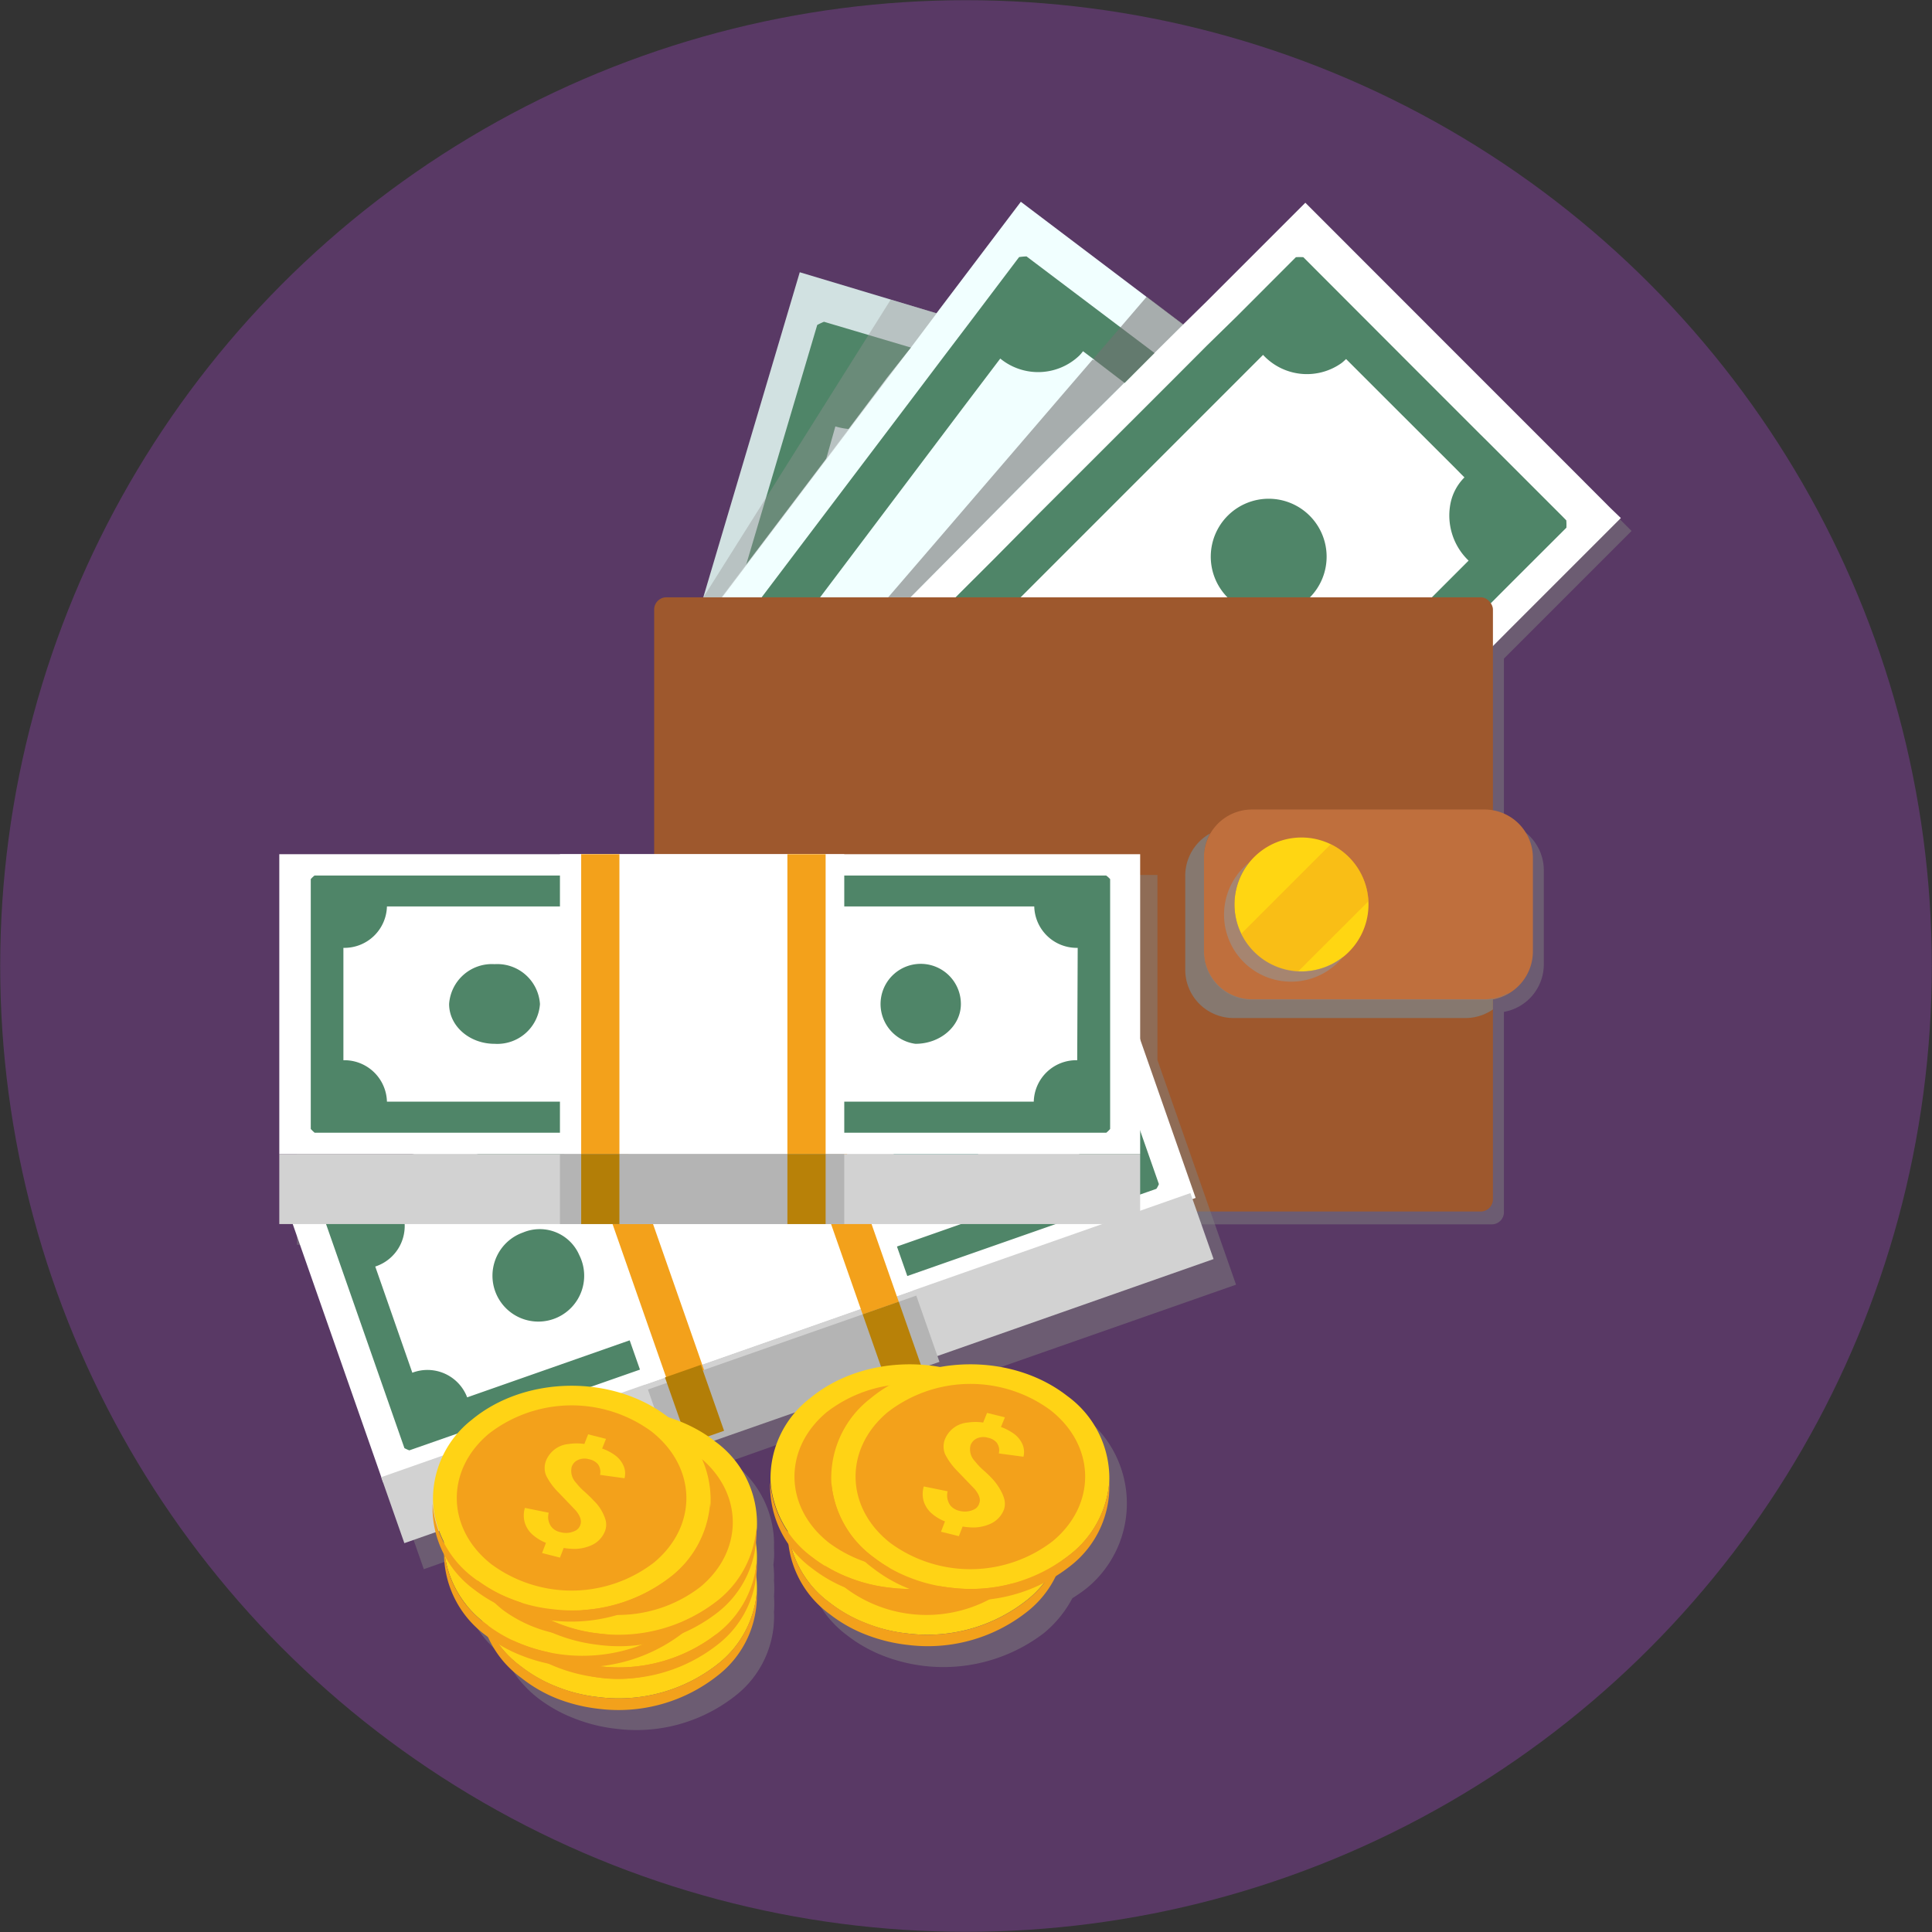
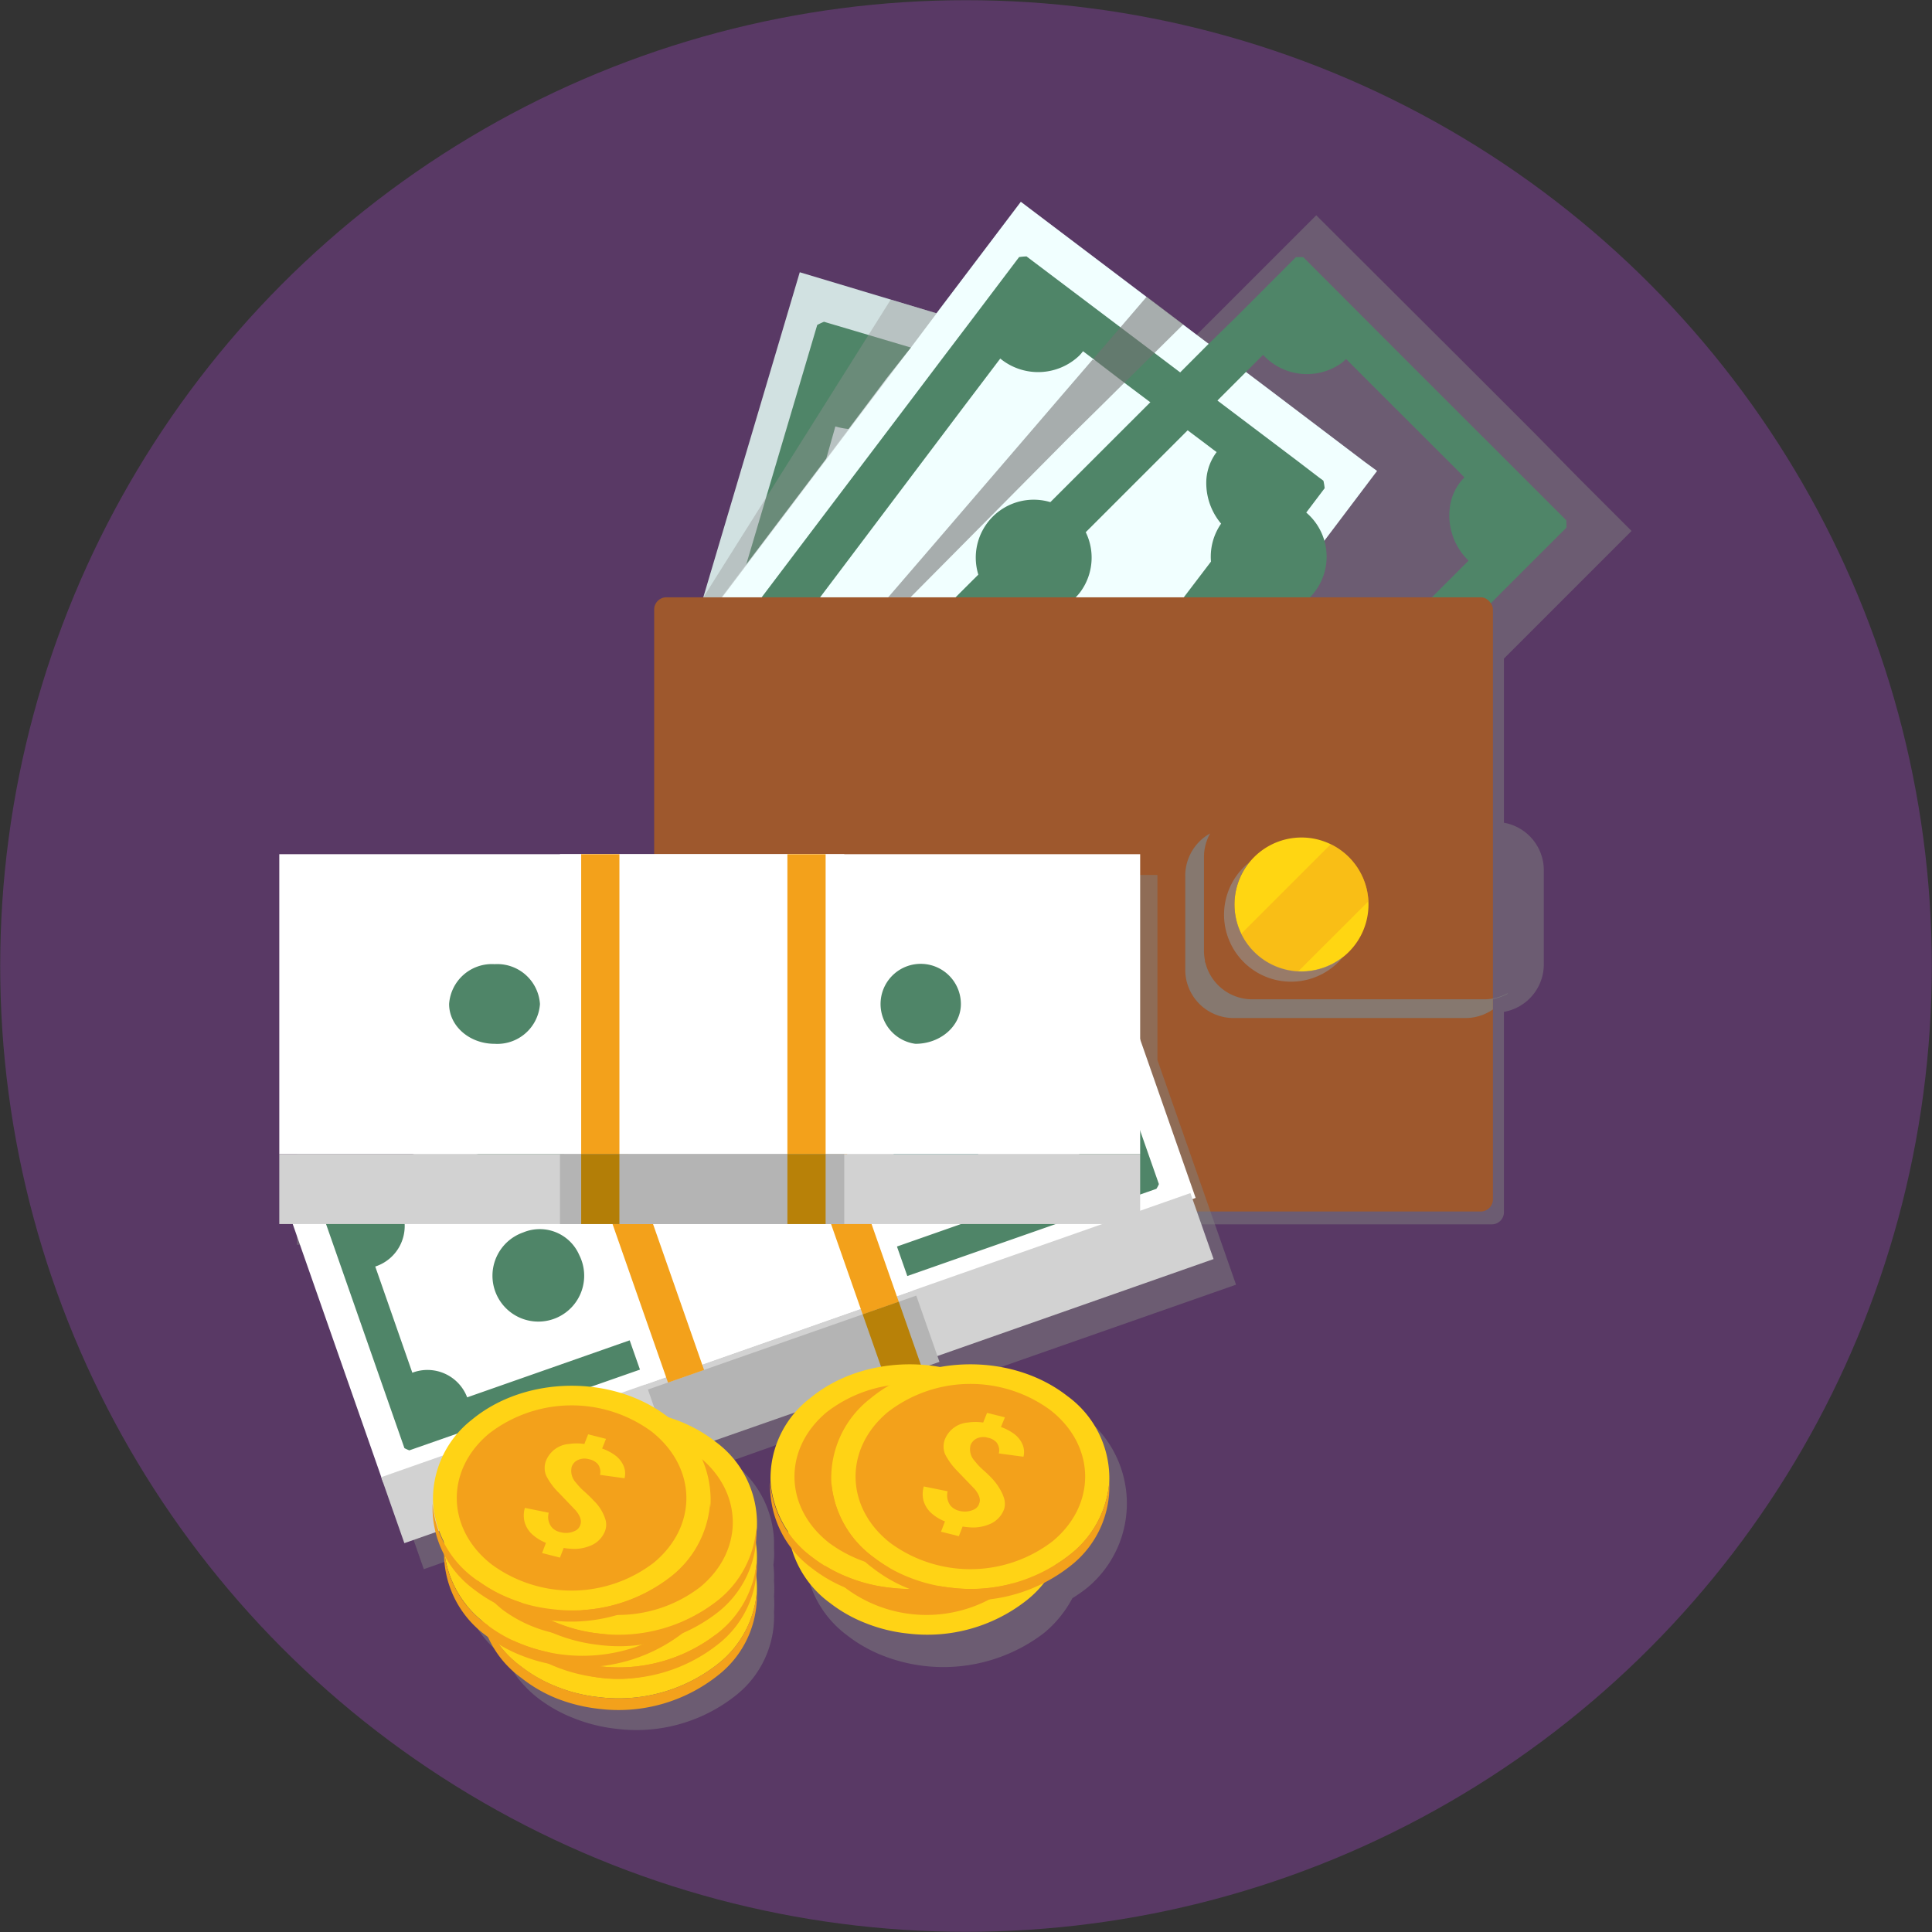
<svg xmlns="http://www.w3.org/2000/svg" viewBox="0 0 200.12 200.12">
  <rect x="0" y="0" width="200.12" height="200.12" fill="#333333" stroke="none" />
  <g style="isolation:isolate">
    <g id="Capa_2" data-name="Capa 2">
      <g id="interactividad">
        <g style="opacity:0.5">
          <circle cx="100.06" cy="100.06" r="100.04" style="fill:#7f3f98" />
        </g>
        <path d="M155.78,85.22v-17l1.64-1.64,2.44-2.44L169,55l-1-1-4.43-4.43L159,44.92l-7.72-7.72L136.34,22.3,126.09,32.55l-2.39,2.38-3.79-2.86h0l-13-9.84L98.17,33.79,84,29.57l-6.52,22L74,63.21H70.15a1.26,1.26,0,0,0-1.26,1.26v61.1a1.26,1.26,0,0,0,1.26,1.25h84.37a1.26,1.26,0,0,0,1.26-1.25V104.81a5,5,0,0,0,4.13-5V90.18A5,5,0,0,0,155.78,85.22Z" style="fill:gray;mix-blend-mode:multiply;opacity:0.5" />
        <path d="M127.16,41.4l-.22.72-.66,2.23-.65,2.19-.82,2.78-3.73,12.55-1,3.29,0,.13-.19.63-.2.66-.05.18-2.67,9-.43,1.44-.33,1.14-.22.74h0l-1.73,5.81-.71,2.39-.1.34-.22.76-.24.78-.43,1.45-.74,2.5-.46,1.55-1.66,5.59-7.49,25H69A.94.94,0,0,1,68,124.23V79.07l0-.79L69,75l2.46-8.28.2-.67,0-.17,1.2-4.05,3.47-11.69,6.51-21.94L97,32.45l3.36,1,11.4,3.39,1.65.49,4.13,1.22,7.66,2.28Z" style="fill:#d1e1e1" />
        <path d="M79.24,121.59a6,6,0,1,1,7.62-4A6.1,6.1,0,0,1,79.24,121.59Z" style="fill:#4f8568" />
        <path d="M95.15,68a6,6,0,1,1,7.62-4A6.1,6.1,0,0,1,95.15,68Z" style="fill:#4f8568" />
        <path d="M122.3,44.3l-8.11-2.41-11.58-3.43L97.71,37l-3.36-1-9-2.67a7.5,7.5,0,0,0-.7.33l-7.41,25-1,3.23-1.7,5.72L70.7,80.68l-2.94,9.9v16.84l.52-1.77,2.7-9.1,8-26.77,2.35-7.91,1.54-5.17,2.66-9,1-3.53a7.24,7.24,0,0,0,1.42.27,6,6,0,0,0,6.35-4l.64.19,4.9,1.45,10.86,3.23h0l.22.06a5.65,5.65,0,0,0,1.5,5.57,6.7,6.7,0,0,0,2.74,1.71l.23.08-2.7,9.09-.57,1.93-.43,1.45-.2.67-.25.84-1.81,6.1L109,74.25l-2.78,9.34-.49,1.67-.44,1.46-2.17,7.33-.76,2.58-2.67,9-5.9,19.9h5l1.2-4,.25-.84L107,97.73l.37-1.24h0l.52-1.75.87-2.92,0-.08.33-1.08v0l.48-1.6.43-1.46.53-1.79,3-10L114,74.4l.49-1.67,1.81-6.09.21-.71.06-.2.42-1.41.73-2.45,5-16.94A5.38,5.38,0,0,0,122.3,44.3Z" style="fill:#4f8568" />
        <path d="M101.89,87.71a12.16,12.16,0,0,0-.27-1.81,1.83,1.83,0,0,0-.06-.25,10.12,10.12,0,0,0-.32-1.11h0a11.8,11.8,0,0,0-1-2.21h0a13.06,13.06,0,0,0-3.88-4.26,11.69,11.69,0,0,0-1-.64,12.91,12.91,0,0,0-4.24-1.49l-.24,0a12.63,12.63,0,0,0-1.62-.13h-.08a12.69,12.69,0,0,0-3.54.45,9.82,9.82,0,0,0-1,.33,12.15,12.15,0,0,0-1.65.75,12.75,12.75,0,0,0-5.2,5.12A12.54,12.54,0,0,0,76.66,85a12.9,12.9,0,0,0,24.71,7.4s0,0,0,0a13.49,13.49,0,0,0,.5-4.63Zm-9.16,6.51a4.58,4.58,0,0,1-2.18,0L91,92.53l.24-1a2.82,2.82,0,0,0,2-.35A1.83,1.83,0,0,0,94,90.07a2,2,0,0,0-.24-1.69,1.41,1.41,0,0,0-.85-.56,2.44,2.44,0,0,0-2.06.55l-2.54,2A10.07,10.07,0,0,1,86,91.81l-.14,0a3.47,3.47,0,0,1-2.16,0,3.29,3.29,0,0,1-2.4-2.59,3.23,3.23,0,0,1-.08-.53,4.41,4.41,0,0,1,0-1.25l-1.45-.43L80.44,85l1.44.42a5.49,5.49,0,0,1,.9-1.45A3.7,3.7,0,0,1,84.29,83a3.46,3.46,0,0,1,1.81-.15l-.44,2.85a2.2,2.2,0,0,0-1.54.27,1.71,1.71,0,0,0-.67,1,1.45,1.45,0,0,0,.15,1.33,1.71,1.71,0,0,0,.94.65,2.86,2.86,0,0,0,2.29-.54,9.61,9.61,0,0,0,1.27-1c.61-.55,1-.9,1.25-1.06a8,8,0,0,1,1-.64,5.72,5.72,0,0,1,1.08-.54c.3-.1.55-.19.8-.25a3.62,3.62,0,0,1,1.2-.07l.26.06a3.43,3.43,0,0,1,1,.45,3.54,3.54,0,0,1,1.19,1.32,3.07,3.07,0,0,1,.3.8h0a4.76,4.76,0,0,1,.12,1.45c0,.23-.06.48-.1.76l1.43.41-.07.24L97,92.18l-1.49-.44a4.78,4.78,0,0,1-1,1.42A4,4,0,0,1,92.73,94.22Z" style="fill:#4f8568" />
        <path d="M142.64,48.78l-7.81,10.34-2.09,2.75L127.36,69l-.9,1.2-5.76,7.61-.9,1.2-6.26,8.27-.25.34-.92,1.21-.72,1-.18.24-1.17,1.54v0l0,0-.49.64-1.86,2.46L106.22,97l-6.52,8.62L88.12,120.91l-.4.54h0l-3.06,3.74H69c-.7,0-1-.26-1-1v-53l.44-1h0l2.58-3.42.51-.67.13-.17,2.56-3.38.5-.67,2.44-3.23,8.24-10.9,2.46-3.26,4-5.33L94.35,36,97,32.45l8.74-11.55,16.8,12.71,8.71,6.57,5.2,3.94,5,3.79Z" style="fill:#f1ffff" />
        <path d="M103.33,62.45a6,6,0,1,1,8.55-1.1A6.09,6.09,0,0,1,103.33,62.45Z" style="fill:#4f8568" />
        <path d="M137.08,49.79l-.46-.34-2.25-1.72-6.53-4.93-.9-.68-1.71-1.29-5.65-4.27-13.25-10a6.29,6.29,0,0,0-.77.07l-5.17,6.84L97.71,37l-2.78,3.68-12.11,16-3.91,5.17-3.06,4.05-.39.52-.88,1.15L69,75l-1.19,1.58v7.95l2.94-3.89,8.23-10.9,6-7.91L99.83,42.13l2.78-3.67,1-1.32a6.18,6.18,0,0,0,8.18-.3,4.31,4.31,0,0,0,.39-.46l1.26.95,3,2.3L124.92,46l.71.54.39.29a5.34,5.34,0,0,0-1.06,2.8,6.53,6.53,0,0,0,2.66,5.67l-5,6.57-2.5,3.31-.08.11-.48.63-.38.5-.25.34-4.52,6-1.08,1.43-.93,1.23-6.2,8.2-1,1.38-.91,1.2-2.38,3.15-1.57,2.08-7.17,9.48-8,10.57-6.92,9.16-.32.42-.32.42-1.83,2.42a6.19,6.19,0,0,0-8,.15v.21A1.25,1.25,0,0,0,69,125.49H80.54l3.25-4.3.12-.15.32-.42L87,117h0l15.37-20.32,1.45-1.93,4.72-6.24.91-1.2,1.12-1.48,5.63-7.45.71-.94.3-.4h0l.6-.81,5.89-7.79.46-.61.45-.59.33-.43.63-.84,3.06-4.05,3.84-5.08h0l4.74-6.27A5.88,5.88,0,0,0,137.08,49.79Z" style="fill:#4f8568" />
        <path d="M92.69,76.29a12.69,12.69,0,0,0-1.57-.36l-.24,0c-.23.32-.45.65-.67,1,0,0,0,0,0,0s0,0,0,0-.13.2-.19.31-.14.21-.2.32-.12.21-.18.32-.12.22-.18.32-.06.11-.08.16l0,0,.17-.06.34-.13c.76-.3,1.27-.48,1.53-.55,0,0,0,0,0,0a7.92,7.92,0,0,1,2.32-.38,7,7,0,0,1,.83,0,4.72,4.72,0,0,1,.74.18A12.68,12.68,0,0,0,92.69,76.29Zm-7.33,1,0,.13a1.65,1.65,0,0,0,.65.93,1.78,1.78,0,0,0,.82.35Zm7.33-1a12.69,12.69,0,0,0-1.57-.36l-.24,0c-.23.32-.45.65-.67,1,0,0,0,0,0,0s0,0,0,0-.13.2-.19.31-.14.21-.2.32-.12.21-.18.32-.12.22-.18.32-.06.11-.08.16l0,0,.17-.06.34-.13c.76-.3,1.27-.48,1.53-.55,0,0,0,0,0,0a7.92,7.92,0,0,1,2.32-.38,7,7,0,0,1,.83,0,4.72,4.72,0,0,1,.74.18A12.68,12.68,0,0,0,92.69,76.29Zm-7.33,1,0,.13a1.65,1.65,0,0,0,.65.93,1.78,1.78,0,0,0,.82.35Zm7.33-1a12.69,12.69,0,0,0-1.57-.36l-.24,0c-.23.32-.45.65-.67,1,0,0,0,0,0,0s0,0,0,0-.13.2-.19.31-.14.21-.2.32-.12.21-.18.32-.12.22-.18.32-.06.11-.08.16l0,0,.17-.06.34-.13c.76-.3,1.27-.48,1.53-.55,0,0,0,0,0,0a7.92,7.92,0,0,1,2.32-.38,7,7,0,0,1,.83,0,4.72,4.72,0,0,1,.74.18A12.68,12.68,0,0,0,92.69,76.29Zm-7.33,1,0,.13a1.65,1.65,0,0,0,.65.93,1.78,1.78,0,0,0,.82.35Zm16-4.26a11.59,11.59,0,0,0-1-1.44,12.58,12.58,0,0,0-2.18-2.13.58.58,0,0,0-.12-.1L98,69.22l0,0a12.5,12.5,0,0,0-1.34-.84,1.32,1.32,0,0,0-.2-.12h0a12.05,12.05,0,0,0-1.6-.72,13.89,13.89,0,0,0-1.52-.45h0a12.33,12.33,0,0,0-2.17-.31,11.85,11.85,0,0,0-1.46,0l-.62,0h0a12.91,12.91,0,0,0-7.76,22,11.14,11.14,0,0,0,1.32,1.14A12.7,12.7,0,0,0,86,91.81a13.06,13.06,0,0,0,4.94.72,12.88,12.88,0,0,0,6.59-2.19c.32-.22.63-.44.93-.69a13.39,13.39,0,0,0,2.15-2.23,13.17,13.17,0,0,0,1-1.52c.17-.3.32-.6.46-.91.07-.14.13-.29.19-.43.13-.32.25-.64.35-1A12.93,12.93,0,0,0,101.41,73ZM96.59,85.74l-1.24-.93a4.66,4.66,0,0,1-.67.54,3.14,3.14,0,0,1-.46.28,1.77,1.77,0,0,1-.31.15,4,4,0,0,1-2,.37,4.37,4.37,0,0,1-1.55-.45c-.17-.09-.34-.18-.5-.28l1.58-2.36.22.11a2.67,2.67,0,0,0,1.82.28,1.8,1.8,0,0,0,1.07-.75,2,2,0,0,0,.39-1.58h0s0-.06,0-.09a1.51,1.51,0,0,0-.6-.82,2.17,2.17,0,0,0-1.63-.3l-.5.09c-.64.22-1.61.53-2.89.94l-.19.07a9.16,9.16,0,0,1-2.78.52,3.46,3.46,0,0,1-2-.71,3.29,3.29,0,0,1-1.33-3.27c0-.09,0-.18,0-.26a4.74,4.74,0,0,1,.55-1.41L82.28,75l.45-.61.85-1.11,1.2.9a5.42,5.42,0,0,1,1.35-1,3.58,3.58,0,0,1,1.78-.44,3.3,3.3,0,0,1,1.24.24,3,3,0,0,1,.51.25l-.42.74-1,1.77a2.22,2.22,0,0,0-1.54-.29,1.77,1.77,0,0,0-1,.74l-.07.11a1.45,1.45,0,0,0-.28,1.05h0l0,.13a1.65,1.65,0,0,0,.65.93,1.78,1.78,0,0,0,.82.35,2.12,2.12,0,0,0,.63,0h.19a6.4,6.4,0,0,0,.7-.09,8.65,8.65,0,0,0,1-.29l0,0,.17-.06.34-.13c.76-.3,1.27-.48,1.53-.55,0,0,0,0,0,0a7.92,7.92,0,0,1,2.32-.38,7,7,0,0,1,.83,0,4.72,4.72,0,0,1,.74.18,2.26,2.26,0,0,1,.64.32,2.92,2.92,0,0,1,.38.32,3.36,3.36,0,0,1,1.07,2.12,2.74,2.74,0,0,1,0,.64,4.17,4.17,0,0,1-.37,1.49.69.69,0,0,1,0,.13c-.1.21-.22.44-.36.68l1.2.89ZM85.36,77.27l0,.13a1.65,1.65,0,0,0,.65.93,1.78,1.78,0,0,0,.82.35Zm7.33-1a12.69,12.69,0,0,0-1.57-.36l-.24,0c-.23.32-.45.65-.67,1,0,0,0,0,0,0s0,0,0,0-.13.2-.19.31-.14.21-.2.32-.12.21-.18.32-.12.22-.18.32-.06.11-.08.16l0,0,.17-.06.34-.13c.76-.3,1.27-.48,1.53-.55,0,0,0,0,0,0a7.92,7.92,0,0,1,2.32-.38,7,7,0,0,1,.83,0,4.72,4.72,0,0,1,.74.18A12.68,12.68,0,0,0,92.69,76.29Zm-7.33,1,0,.13a1.65,1.65,0,0,0,.65.93,1.78,1.78,0,0,0,.82.35Zm7.33-1a12.69,12.69,0,0,0-1.57-.36l-.24,0c-.23.32-.45.65-.67,1,0,0,0,0,0,0s0,0,0,0-.13.2-.19.31-.14.21-.2.32-.12.21-.18.32-.12.22-.18.32-.06.11-.08.16l0,0,.17-.06.34-.13c.76-.3,1.27-.48,1.53-.55,0,0,0,0,0,0a7.92,7.92,0,0,1,2.32-.38,7,7,0,0,1,.83,0,4.72,4.72,0,0,1,.74.18A12.68,12.68,0,0,0,92.69,76.29Zm-7.33,1,0,.13a1.65,1.65,0,0,0,.65.93,1.78,1.78,0,0,0,.82.35Zm7.33-1a12.69,12.69,0,0,0-1.57-.36l-.24,0c-.23.32-.45.65-.67,1,0,0,0,0,0,0s0,0,0,0-.13.2-.19.31-.14.21-.2.32-.12.21-.18.32-.12.22-.18.32-.06.11-.08.16l0,0,.17-.06.34-.13c.76-.3,1.27-.48,1.53-.55,0,0,0,0,0,0a7.92,7.92,0,0,1,2.32-.38,7,7,0,0,1,.83,0,4.72,4.72,0,0,1,.74.18A12.68,12.68,0,0,0,92.69,76.29Zm-7.33,1,0,.13a1.65,1.65,0,0,0,.65.93,1.78,1.78,0,0,0,.82.35Zm7.33-1a12.69,12.69,0,0,0-1.57-.36l-.24,0c-.23.32-.45.65-.67,1,0,0,0,0,0,0s0,0,0,0-.13.2-.19.31-.14.21-.2.32-.12.21-.18.32-.12.22-.18.32-.06.11-.08.16l0,0,.17-.06.34-.13c.76-.3,1.27-.48,1.53-.55,0,0,0,0,0,0a7.92,7.92,0,0,1,2.32-.38,7,7,0,0,1,.83,0,4.72,4.72,0,0,1,.74.18A12.68,12.68,0,0,0,92.69,76.29Z" style="fill:#4f8568" />
-         <path d="M167.89,53.66l-9.17,9.17-2.44,2.44L150,71.59l-1.06,1.06-6.76,6.75-1.05,1.06-7.34,7.33-.29.3-1.08,1.08-.85.84-.21.22L130,91.6h0l0,0-.57.57-2.18,2.17-2,2L117.54,104,104,117.6l-.47.48h0l-3.59,3.58L84.4,119.51a1.25,1.25,0,0,1-1.07-1.42l7.3-52.55.88-.87,0,0,3-3,.59-.59.15-.15,3-3,.59-.59,2.86-2.87,9.66-9.66,2.89-2.89L119,37.15l2.79-2.79L125,31.21,135.21,21l14.89,14.9,7.71,7.71,4.62,4.62,4.43,4.44Z" style="fill:#fff" />
        <path d="M127.07,61.8a6,6,0,1,1,8.61.08A6.1,6.1,0,0,1,127.07,61.8Z" style="fill:#4f8568" />
        <path d="M162.24,53.9l-.4-.41-2-2-5.79-5.79-.8-.79-1.51-1.51-5-5L135,26.64a6.74,6.74,0,0,0-.77,0l-6.06,6.07L125,35.81l-3.25,3.26-14.21,14.2L103,57.86l-3.59,3.58-.46.46-1,1-6.6,6.6-1.41,1.4L88.79,78.8l3.45-3.45,9.65-9.65,7-7L126.4,41.19l3.26-3.26,1.17-1.17a6.18,6.18,0,0,0,8.15.83c.15-.12.3-.26.45-.4l1.11,1.11,2.7,2.7,7.48,7.47.63.64.34.34a5.27,5.27,0,0,0-1.43,2.62,6.47,6.47,0,0,0,1.86,6l-5.83,5.83-2.93,2.93-.1.1-.56.55-.45.46-.3.29-5.29,5.3-1.27,1.26-1.08,1.09L127,83.13l-1.22,1.22-1.06,1.07L122,88.21l-1.85,1.84-8.4,8.41-9.37,9.36-8.12,8.12-.37.37-.38.38-2.14,2.14a6.19,6.19,0,0,0-8-1l0,.21a1.25,1.25,0,0,0,1.07,1.42l11.42,1.59,3.81-3.81.13-.14.38-.37,3.24-3.24h0l18-18,1.71-1.71,5.53-5.53,1.06-1.07L131,85.89l6.61-6.6.84-.84.34-.34h0l.71-.71,6.91-6.91.54-.54.52-.52.38-.39.75-.74,3.59-3.58,4.5-4.51h0l5.56-5.55A6.12,6.12,0,0,0,162.24,53.9Z" style="fill:#4f8568" />
        <path d="M114.62,74a13.75,13.75,0,0,0-1.51-.57l-.23-.07c-.27.29-.53.59-.79.89h0v0l-.23.28-.24.3-.23.29c-.08.09-.14.19-.22.29a1.3,1.3,0,0,0-.1.15l.06,0,.17,0,.35-.09c.8-.18,1.33-.3,1.6-.33h0a8.34,8.34,0,0,1,2.36-.07c.31.06.57.09.81.16a3.89,3.89,0,0,1,.71.29A12.21,12.21,0,0,0,114.62,74Zm-7.39,0a.66.66,0,0,0,0,.14,1.66,1.66,0,0,0,.52,1,1.83,1.83,0,0,0,.76.46Zm7.39,0a13.75,13.75,0,0,0-1.51-.57l-.23-.07c-.27.29-.53.59-.79.89h0v0l-.23.28-.24.3-.23.29c-.08.09-.14.19-.22.29a1.3,1.3,0,0,0-.1.15l.06,0,.17,0,.35-.09c.8-.18,1.33-.3,1.6-.33h0a8.34,8.34,0,0,1,2.36-.07c.31.06.57.09.81.16a3.89,3.89,0,0,1,.71.29A12.21,12.21,0,0,0,114.62,74Zm-7.39,0a.66.66,0,0,0,0,.14,1.66,1.66,0,0,0,.52,1,1.83,1.83,0,0,0,.76.46Zm7.39,0a13.75,13.75,0,0,0-1.51-.57l-.23-.07c-.27.29-.53.59-.79.89h0v0l-.23.28-.24.3-.23.29c-.08.09-.14.19-.22.29a1.3,1.3,0,0,0-.1.15l.06,0,.17,0,.35-.09c.8-.18,1.33-.3,1.6-.33h0a8.34,8.34,0,0,1,2.36-.07c.31.06.57.09.81.16a3.89,3.89,0,0,1,.71.29A12.21,12.21,0,0,0,114.62,74Zm-7.39,0a.66.66,0,0,0,0,.14,1.66,1.66,0,0,0,.52,1,1.83,1.83,0,0,0,.76.46Zm16.48-2a12.14,12.14,0,0,0-.79-1.57A12.84,12.84,0,0,0,121.06,68a1.14,1.14,0,0,0-.11-.11.93.93,0,0,0-.14-.14l0,0a13.16,13.16,0,0,0-1.21-1l-.18-.14h0a13.77,13.77,0,0,0-1.49-.94,12.57,12.57,0,0,0-1.45-.65h0a12.1,12.1,0,0,0-2.11-.61,11.34,11.34,0,0,0-1.44-.2l-.62,0h0a12.89,12.89,0,0,0-9.56,22,12.4,12.4,0,0,0,3.17,2.33,12.93,12.93,0,0,0,11.63.14c.34-.17.68-.35,1-.55A12.73,12.73,0,0,0,121,86.15a11.89,11.89,0,0,0,1.2-1.37c.21-.27.4-.55.58-.83l.24-.4c.18-.3.34-.6.49-.91A12.93,12.93,0,0,0,123.71,72Zm-6.53,11.94-1.1-1.1a5.09,5.09,0,0,1-1.23.67l-.32.11a4.09,4.09,0,0,1-2.08.08A4.21,4.21,0,0,1,111,83a5,5,0,0,1-.46-.34l1.89-2.12.21.14a2.7,2.7,0,0,0,1.76.53,1.84,1.84,0,0,0,1.16-.59,2,2,0,0,0,.61-1.52h0a.28.28,0,0,0,0-.09,1.49,1.49,0,0,0-.48-.89,2.08,2.08,0,0,0-1.58-.52,2.9,2.9,0,0,0-.5,0l-3,.53-.21,0a9.27,9.27,0,0,1-2.82.15,3.52,3.52,0,0,1-1.93-1,3.3,3.3,0,0,1-.87-3.43,2.41,2.41,0,0,1,.08-.25,4.85,4.85,0,0,1,.74-1.32l-1.07-1.08.53-.53,1-1,1.07,1a5.28,5.28,0,0,1,1.48-.84,3.49,3.49,0,0,1,1.82-.2,3.42,3.42,0,0,1,1.2.41,2.79,2.79,0,0,1,.47.32l-.52.67-1.23,1.62a2.21,2.21,0,0,0-1.48-.5,1.72,1.72,0,0,0-1.09.6l-.09.1a1.42,1.42,0,0,0-.42,1h0a.66.66,0,0,0,0,.14,1.66,1.66,0,0,0,.52,1,1.83,1.83,0,0,0,.76.46,2.27,2.27,0,0,0,.61.14l.2,0a5.22,5.22,0,0,0,.69,0,8.39,8.39,0,0,0,1-.15l.06,0,.17,0,.35-.09c.8-.18,1.33-.3,1.6-.33h0a8.34,8.34,0,0,1,2.36-.07c.31.06.57.09.81.16a3.89,3.89,0,0,1,.71.29,2,2,0,0,1,.59.4,2.91,2.91,0,0,1,.33.37,3.6,3.6,0,0,1,.71,2.88,4.64,4.64,0,0,1-.57,1.43l-.07.12c-.13.19-.29.4-.46.62l1.07,1.05Zm-10-9.94a.66.66,0,0,0,0,.14,1.66,1.66,0,0,0,.52,1,1.83,1.83,0,0,0,.76.46Zm7.39,0a13.75,13.75,0,0,0-1.51-.57l-.23-.07c-.27.29-.53.59-.79.89h0v0l-.23.28-.24.3-.23.29c-.08.09-.14.19-.22.29a1.3,1.3,0,0,0-.1.15l.06,0,.17,0,.35-.09c.8-.18,1.33-.3,1.6-.33h0a8.34,8.34,0,0,1,2.36-.07c.31.06.57.09.81.16a3.89,3.89,0,0,1,.71.29A12.21,12.21,0,0,0,114.62,74Zm-7.39,0a.66.66,0,0,0,0,.14,1.66,1.66,0,0,0,.52,1,1.83,1.83,0,0,0,.76.46Zm7.39,0a13.75,13.75,0,0,0-1.51-.57l-.23-.07c-.27.29-.53.59-.79.89h0v0l-.23.28-.24.3-.23.29c-.08.09-.14.19-.22.29a1.3,1.3,0,0,0-.1.15l.06,0,.17,0,.35-.09c.8-.18,1.33-.3,1.6-.33h0a8.34,8.34,0,0,1,2.36-.07c.31.06.57.09.81.16a3.89,3.89,0,0,1,.71.29A12.21,12.21,0,0,0,114.62,74Zm-7.39,0a.66.66,0,0,0,0,.14,1.66,1.66,0,0,0,.52,1,1.83,1.83,0,0,0,.76.46Zm7.39,0a13.75,13.75,0,0,0-1.51-.57l-.23-.07c-.27.29-.53.59-.79.89h0v0l-.23.28-.24.3-.23.29c-.08.09-.14.19-.22.29a1.3,1.3,0,0,0-.1.15l.06,0,.17,0,.35-.09c.8-.18,1.33-.3,1.6-.33h0a8.34,8.34,0,0,1,2.36-.07c.31.06.57.09.81.16a3.89,3.89,0,0,1,.71.29A12.21,12.21,0,0,0,114.62,74Zm-7.39,0a.66.66,0,0,0,0,.14,1.66,1.66,0,0,0,.52,1,1.83,1.83,0,0,0,.76.46Zm7.39,0a13.75,13.75,0,0,0-1.51-.57l-.23-.07c-.27.29-.53.59-.79.89h0v0l-.23.28-.24.3-.23.29c-.08.09-.14.19-.22.29a1.3,1.3,0,0,0-.1.15l.06,0,.17,0,.35-.09c.8-.18,1.33-.3,1.6-.33h0a8.34,8.34,0,0,1,2.36-.07c.31.06.57.09.81.16a3.89,3.89,0,0,1,.71.29A12.21,12.21,0,0,0,114.62,74Z" style="fill:#4f8568" />
        <polygon points="97.03 32.45 94.35 36 91.97 39.15 87.94 44.48 85.48 47.74 77.24 58.64 74.8 61.87 72.86 61.87 79.34 51.58 89.96 34.7 92.26 31.04 97.03 32.45" style="fill:#959595;mix-blend-mode:multiply;opacity:0.4" />
        <polygon points="122.57 33.6 119.58 36.56 117.57 38.55 116.48 39.63 114.19 41.9 110.69 45.35 94.31 61.87 92 61.87 96.9 56.18 107.11 44.3 110.2 40.7 113.17 37.25 113.44 37.33 113.24 37.18 116.06 33.9 118.78 30.73 122.57 33.6" style="fill:#737373;mix-blend-mode:multiply;opacity:0.58" />
        <rect x="67.76" y="61.87" width="86.88" height="63.62" rx="1.26" style="fill:#9e582d" />
-         <path d="M158.78,88.85v9.67a5.06,5.06,0,0,1-4.14,5,5.4,5.4,0,0,1-.91.08h-24a5,5,0,0,1-4.9-3.83c0-.07,0-.14-.05-.2a.13.13,0,0,0,0-.06,5,5,0,0,1-.09-1V88.85a5,5,0,0,1,5.05-5h24a4.53,4.53,0,0,1,.91.08A5,5,0,0,1,158.78,88.85Z" style="fill:#bf6f3d" />
        <path d="M156.18,102.87l-.06.09a5,5,0,0,1-1.48.52v1.08a5,5,0,0,1-2.87.89h-24a5,5,0,0,1-5-5V90.74a5,5,0,0,1,2.58-4.41,5,5,0,0,0-.64,2.46v9.68a4.78,4.78,0,0,0,.1,1,.13.13,0,0,1,0,.06c0,.06,0,.13.05.2a5,5,0,0,0,4.88,3.78h24a4.7,4.7,0,0,0,.92-.09A4.8,4.8,0,0,0,156.18,102.87Z" style="fill:gray;mix-blend-mode:multiply;opacity:0.8" />
        <path d="M141.75,93.68a6.94,6.94,0,1,1-6.94-6.93A6.94,6.94,0,0,1,141.75,93.68Z" style="fill:#ffd612" />
        <path d="M139.14,99.09a6.94,6.94,0,1,1-9.74-9.77,6.94,6.94,0,0,0,9.74,9.77Z" style="fill:#959595;mix-blend-mode:multiply;opacity:0.58" />
        <path d="M141.75,93.35l-7.28,7.27a6.92,6.92,0,0,1-5.89-3.91l9.26-9.26A6.93,6.93,0,0,1,141.75,93.35Z" style="fill:#f2a11c;opacity:0.46" />
        <path d="M112.37,146.75a16.77,16.77,0,0,0-13.21-3c-.38-.07-.75-.13-1.13-.17l30-10.51-2.4-6.86-5.74-16.41V90.63H30.76v38.31h1.38l9.36,26.74,2.4,6.86,3.18-1.12a10.7,10.7,0,0,0,.73,1.67,10.57,10.57,0,0,0,4.35,8.46l.17.12a11.62,11.62,0,0,0,3.46,4.27A14.92,14.92,0,0,0,59.5,178a16.75,16.75,0,0,0,4.33,1.07,16.56,16.56,0,0,0,12.34-3.42,10.41,10.41,0,0,0,4-8.68,10.83,10.83,0,0,0,0-1.61,10.7,10.7,0,0,0,0-1.6,10.49,10.49,0,0,0-.06-1.68,8.77,8.77,0,0,0,.06-1.7,10.49,10.49,0,0,0-4.35-8.93l-.13-.1,8.47-3a10,10,0,0,0-2.6,7.26A9.84,9.84,0,0,0,83.44,162a10.81,10.81,0,0,0,4.32,7.4,14.75,14.75,0,0,0,3.71,2.1,17.16,17.16,0,0,0,16.67-2.35,11.91,11.91,0,0,0,2.94-3.61,14.48,14.48,0,0,0,1.6-1.13,11.34,11.34,0,0,0-.31-17.61Z" style="fill:gray;mix-blend-mode:multiply;opacity:0.5" />
        <rect x="32.05" y="108.63" width="89.17" height="31.05" transform="translate(-36.71 32.29) rotate(-19.29)" style="fill:#fff" />
        <path d="M111,98l-77.4,27.1a2.73,2.73,0,0,0-.25.48L41.89,150a3.82,3.82,0,0,0,.51.23l77.38-27.09a2.57,2.57,0,0,0,.26-.49l-8.56-24.43A3.68,3.68,0,0,0,111,98Zm3.51,19a4.4,4.4,0,0,0-2.83,5.53L48.39,144.74a4.4,4.4,0,0,0-5.68-2.55l-3.84-11a4.41,4.41,0,0,0,2.84-5.54L105,103.51a4.39,4.39,0,0,0,5.66,2.56Z" style="fill:#4f8568" />
        <rect x="38.38" y="138.6" width="89.17" height="7.27" transform="matrix(0.94, -0.33, 0.33, 0.94, -42.33, 35.39)" style="fill:#d2d2d2" />
        <rect x="61.16" y="108.9" width="29.45" height="31.04" transform="matrix(0.94, -0.33, 0.33, 0.94, -36.84, 32.05)" style="fill:#fff" />
        <rect x="67.49" y="138.86" width="29.45" height="7.27" transform="translate(-42.46 35.16) rotate(-19.29)" style="fill:#b4b4b4" />
        <rect x="63.95" y="112.38" width="3.96" height="31.05" transform="translate(-38.53 28.94) rotate(-19.28)" style="fill:#f3a11b" />
        <rect x="84.11" y="105.32" width="3.96" height="31.05" transform="translate(-35.08 35.22) rotate(-19.29)" style="fill:#f3a11b" />
-         <rect x="70.28" y="142.35" width="3.96" height="7.27" transform="matrix(0.94, -0.33, 0.33, 0.94, -44.16, 32.06)" style="fill:#b37e07" />
        <rect x="90.44" y="135.29" width="3.96" height="7.27" transform="translate(-40.75 38.39) rotate(-19.32)" style="fill:#b88108" />
        <path d="M60,130a4.75,4.75,0,1,1-5.81-2.34A4.46,4.46,0,0,1,60,130Z" style="fill:#4f8568" />
        <path d="M101.18,115.56a4.75,4.75,0,1,1-5.8-2.34A4.44,4.44,0,0,1,101.18,115.56Z" style="fill:#299686" />
        <rect x="28.93" y="88.48" width="89.17" height="31.05" style="fill:#fff" />
-         <path d="M114.58,90.69h-82a2.72,2.72,0,0,0-.39.37v25.88a4.89,4.89,0,0,0,.4.39h82a3,3,0,0,0,.4-.39V91.06A2.72,2.72,0,0,0,114.58,90.69Zm-3,19.13a4.4,4.4,0,0,0-4.5,4.29h-67a4.41,4.41,0,0,0-4.51-4.29V98.18a4.41,4.41,0,0,0,4.51-4.29h67.05a4.4,4.4,0,0,0,4.5,4.29Z" style="fill:#4f8568" />
        <rect x="28.93" y="119.53" width="89.17" height="7.26" style="fill:#d2d2d2" />
        <rect x="58" y="88.48" width="29.45" height="31.05" style="fill:#fff" />
        <rect x="58" y="119.53" width="29.45" height="7.26" style="fill:#b4b4b4" />
        <rect x="60.2" y="88.48" width="3.96" height="31.05" style="fill:#f3a11b" />
        <rect x="81.56" y="88.48" width="3.96" height="31.05" style="fill:#f3a11b" />
        <rect x="60.2" y="119.53" width="3.96" height="7.26" style="fill:#b37e07" />
        <rect x="81.56" y="119.53" width="3.96" height="7.26" style="fill:#b88108" />
        <path d="M55.93,104a4.43,4.43,0,0,1-4.7,4.12c-2.6,0-4.71-1.84-4.71-4.12a4.44,4.44,0,0,1,4.71-4.13A4.43,4.43,0,0,1,55.93,104Z" style="fill:#4f8568" />
        <path d="M99.53,104c0,2.28-2.11,4.12-4.71,4.12A4.16,4.16,0,1,1,99.53,104Z" style="fill:#4f8568" />
        <path d="M78.4,164.86a10.64,10.64,0,0,1-4.05,7.51A16.61,16.61,0,0,1,62,175.79a16.26,16.26,0,0,1-4.33-1.07,14.75,14.75,0,0,1-3.71-2.1,10.69,10.69,0,0,1-4.36-7.75,10.44,10.44,0,0,1,4-8.69c5.55-4.61,14.67-4.72,20.39-.25A10.55,10.55,0,0,1,78.4,164.86Z" style="fill:#ffd315" />
        <path d="M74.35,173.55A16.56,16.56,0,0,1,62,177a17.06,17.06,0,0,1-4.33-1.07A14.75,14.75,0,0,1,54,173.8a10.51,10.51,0,0,1-4.36-8.93A10.69,10.69,0,0,0,54,172.62a14.75,14.75,0,0,0,3.71,2.1A16.26,16.26,0,0,0,62,175.79a16.61,16.61,0,0,0,12.34-3.42,10.64,10.64,0,0,0,4.05-7.51A10.45,10.45,0,0,1,74.35,173.55Z" style="fill:#f3a11b" />
        <path d="M72.55,171a14,14,0,0,1-16.82.2c-4.72-3.68-4.83-9.77-.26-13.57a14,14,0,0,1,16.82-.2C77,161.08,77.11,167.16,72.55,171Z" style="fill:#f3a11b" />
        <path d="M67.48,167.67a2.68,2.68,0,0,1-1.61,1.58,4.37,4.37,0,0,1-2,.28,5.94,5.94,0,0,1-.68-.08l-.39,1L60.92,170l.4-1.07a4.76,4.76,0,0,1-1.26-.74,2.66,2.66,0,0,1-.93-2.88l2.47.5a1.58,1.58,0,0,0,1.23,2,2.2,2.2,0,0,0,1.53-.16,1.08,1.08,0,0,0,.51-.61c.17-.42,0-.92-.47-1.49l-1.78-1.86A6.48,6.48,0,0,1,61.33,162a2.13,2.13,0,0,1,0-1.57,2.82,2.82,0,0,1,2.36-1.7,5,5,0,0,1,1.6,0l.39-1,1.85.46-.4,1a5.45,5.45,0,0,1,1.3.67,2.62,2.62,0,0,1,.91,1.1,2,2,0,0,1,.11,1.31l-2.54-.34a1.38,1.38,0,0,0-.22-1.12,1.62,1.62,0,0,0-.92-.51,1.64,1.64,0,0,0-1.21.11,1.24,1.24,0,0,0-.58.67,1.78,1.78,0,0,0,.45,1.66,7.14,7.14,0,0,0,.89.93c.48.45.79.75.94.91a6.18,6.18,0,0,1,1,1.49,5.17,5.17,0,0,1,.21.57A1.89,1.89,0,0,1,67.48,167.67Z" style="fill:#ffd315" />
        <path d="M78.4,161.65a10.64,10.64,0,0,1-4.05,7.51A16.61,16.61,0,0,1,62,172.58a16.26,16.26,0,0,1-4.33-1.07,14.75,14.75,0,0,1-3.71-2.1,10.69,10.69,0,0,1-4.36-7.75,10.44,10.44,0,0,1,4-8.69c5.55-4.61,14.67-4.72,20.39-.25A10.55,10.55,0,0,1,78.4,161.65Z" style="fill:#ffd315" />
        <path d="M74.35,170.34A16.56,16.56,0,0,1,62,173.76a17.06,17.06,0,0,1-4.33-1.07,15.06,15.06,0,0,1-3.71-2.1,10.51,10.51,0,0,1-4.36-8.93A10.69,10.69,0,0,0,54,169.41a14.75,14.75,0,0,0,3.71,2.1A16.26,16.26,0,0,0,62,172.58a16.61,16.61,0,0,0,12.34-3.42,10.64,10.64,0,0,0,4.05-7.51A10.45,10.45,0,0,1,74.35,170.34Z" style="fill:#f3a11b" />
        <path d="M72.55,167.75a14,14,0,0,1-16.82.2c-4.72-3.68-4.83-9.77-.26-13.57a14,14,0,0,1,16.82-.2C77,157.86,77.11,164,72.55,167.75Z" style="fill:#f3a11b" />
        <path d="M67.48,164.46A2.68,2.68,0,0,1,65.87,166a4.37,4.37,0,0,1-2,.28,5.94,5.94,0,0,1-.68-.08l-.39,1-1.85-.47.4-1.06a4.76,4.76,0,0,1-1.26-.74,2.77,2.77,0,0,1-.92-1.31,2.7,2.7,0,0,1,0-1.57l2.47.5a1.69,1.69,0,0,0,.29,1.48,1.62,1.62,0,0,0,.94.54,2.2,2.2,0,0,0,1.53-.15,1.08,1.08,0,0,0,.51-.61c.17-.42,0-.92-.47-1.5-.4-.4-1-1-1.78-1.85a6.63,6.63,0,0,1-1.29-1.76,2.13,2.13,0,0,1,0-1.57,2.8,2.8,0,0,1,2.36-1.7,5.32,5.32,0,0,1,1.6,0l.39-1,1.85.47-.4,1a5.11,5.11,0,0,1,1.3.67,2.62,2.62,0,0,1,.91,1.1,2,2,0,0,1,.11,1.31l-2.54-.35a1.36,1.36,0,0,0-.22-1.11,1.62,1.62,0,0,0-.92-.51,1.64,1.64,0,0,0-1.21.11,1.24,1.24,0,0,0-.58.67,1.78,1.78,0,0,0,.45,1.66,7.14,7.14,0,0,0,.89.93c.48.44.79.75.94.91a6.34,6.34,0,0,1,1,1.48,6.13,6.13,0,0,1,.21.58A1.89,1.89,0,0,1,67.48,164.46Z" style="fill:#ffd315" />
        <path d="M74.77,160.47a10.62,10.62,0,0,1-4,7.51,17.16,17.16,0,0,1-16.67,2.35,14.81,14.81,0,0,1-3.72-2.1A10.72,10.72,0,0,1,46,160.48,10.43,10.43,0,0,1,50,151.79c5.55-4.61,14.66-4.72,20.38-.25A10.49,10.49,0,0,1,74.77,160.47Z" style="fill:#ffd315" />
        <path d="M70.73,169.15a17.07,17.07,0,0,1-16.67,2.35,14.78,14.78,0,0,1-3.72-2.09A10.56,10.56,0,0,1,46,160.48a10.72,10.72,0,0,0,4.36,7.75,14.81,14.81,0,0,0,3.72,2.1A17.16,17.16,0,0,0,70.73,168a10.62,10.62,0,0,0,4-7.51A10.42,10.42,0,0,1,70.73,169.15Z" style="fill:#f3a11b" />
        <path d="M68.92,166.57a14,14,0,0,1-16.82.2c-4.71-3.68-4.82-9.77-.25-13.57a14,14,0,0,1,16.82-.2C73.37,156.68,73.49,162.77,68.92,166.57Z" style="fill:#f3a11b" />
        <path d="M63.86,163.28a2.73,2.73,0,0,1-1.61,1.58,4.41,4.41,0,0,1-2,.28,5.54,5.54,0,0,1-.67-.08l-.4,1-1.85-.47.41-1.07a4.22,4.22,0,0,1-1.26-.73,2.79,2.79,0,0,1-.93-1.31,2.7,2.7,0,0,1,0-1.57l2.47.5a1.72,1.72,0,0,0,.3,1.48,1.68,1.68,0,0,0,.94.55,2.21,2.21,0,0,0,1.53-.17,1,1,0,0,0,.51-.6c.16-.43,0-.92-.48-1.5L59,159.36a7,7,0,0,1-1.3-1.76,2.13,2.13,0,0,1,0-1.57,2.79,2.79,0,0,1,2.36-1.7,5.26,5.26,0,0,1,1.59,0l.4-1,1.85.46-.4,1a5.21,5.21,0,0,1,1.29.67,2.72,2.72,0,0,1,.92,1.1,2,2,0,0,1,.11,1.31l-2.55-.35a1.29,1.29,0,0,0-.22-1.11,1.58,1.58,0,0,0-.92-.51,1.61,1.61,0,0,0-1.2.11,1.27,1.27,0,0,0-.59.66,1.8,1.8,0,0,0,.46,1.67,6.52,6.52,0,0,0,.89.93c.48.44.79.75.93.91a5.79,5.79,0,0,1,1,1.48,4.21,4.21,0,0,1,.21.58A1.9,1.9,0,0,1,63.86,163.28Z" style="fill:#ffd315" />
        <path d="M78.4,158.27a10.66,10.66,0,0,1-4,7.51A16.63,16.63,0,0,1,62,169.2a16.42,16.42,0,0,1-4.34-1.07A14.92,14.92,0,0,1,54,166a10.72,10.72,0,0,1-4.36-7.75,10.45,10.45,0,0,1,4.06-8.69c5.55-4.61,14.66-4.72,20.38-.25A10.5,10.5,0,0,1,78.4,158.27Z" style="fill:#ffd315" />
        <path d="M74.36,167A16.59,16.59,0,0,1,62,170.38a17.24,17.24,0,0,1-4.34-1.07,14.92,14.92,0,0,1-3.71-2.1,10.56,10.56,0,0,1-4.36-8.93A10.72,10.72,0,0,0,54,166a14.92,14.92,0,0,0,3.71,2.1A16.42,16.42,0,0,0,62,169.2a16.63,16.63,0,0,0,12.34-3.42,10.66,10.66,0,0,0,4-7.51A10.44,10.44,0,0,1,74.36,167Z" style="fill:#f3a11b" />
        <path d="M72.55,164.37a14,14,0,0,1-16.82.2c-4.71-3.68-4.82-9.77-.25-13.57a14,14,0,0,1,16.82-.2C77,154.48,77.12,160.57,72.55,164.37Z" style="fill:#f3a11b" />
        <path d="M67.49,161.08a2.72,2.72,0,0,1-1.62,1.58,4.35,4.35,0,0,1-2,.28,5.94,5.94,0,0,1-.68-.08l-.39,1-1.85-.47.41-1.06a4.46,4.46,0,0,1-1.26-.74,2.82,2.82,0,0,1-.93-1.3,2.74,2.74,0,0,1,0-1.58l2.47.5a1.76,1.76,0,0,0,.29,1.48,1.72,1.72,0,0,0,.94.55,2.23,2.23,0,0,0,1.54-.16,1.12,1.12,0,0,0,.51-.61A1.52,1.52,0,0,0,64.4,159l-1.77-1.86a7,7,0,0,1-1.3-1.76,2.13,2.13,0,0,1,0-1.57,2.79,2.79,0,0,1,2.36-1.7,5,5,0,0,1,1.59,0l.4-1.05,1.85.47-.4,1a5.21,5.21,0,0,1,1.29.67,2.72,2.72,0,0,1,.92,1.1,2,2,0,0,1,.11,1.31l-2.55-.35a1.29,1.29,0,0,0-.22-1.11,1.58,1.58,0,0,0-.92-.51,1.61,1.61,0,0,0-1.2.11,1.25,1.25,0,0,0-.59.67,1.76,1.76,0,0,0,.46,1.66,6.94,6.94,0,0,0,.88.93,12.62,12.62,0,0,1,.94.91,5.65,5.65,0,0,1,1,1.49,3.71,3.71,0,0,1,.21.57A2,2,0,0,1,67.49,161.08Z" style="fill:#ffd315" />
        <path d="M73.6,155.75a10.64,10.64,0,0,1-4,7.51,16.62,16.62,0,0,1-12.34,3.42,16.26,16.26,0,0,1-4.33-1.07,14.75,14.75,0,0,1-3.71-2.1,10.69,10.69,0,0,1-4.36-7.75,10.42,10.42,0,0,1,4-8.69c5.55-4.61,14.67-4.72,20.39-.25A10.55,10.55,0,0,1,73.6,155.75Z" style="fill:#ffd315" />
        <path d="M69.55,164.43a17.07,17.07,0,0,1-16.67,2.35,15,15,0,0,1-3.71-2.09,10.52,10.52,0,0,1-4.36-8.93,10.69,10.69,0,0,0,4.36,7.75,14.75,14.75,0,0,0,3.71,2.1,16.26,16.26,0,0,0,4.33,1.07,16.62,16.62,0,0,0,12.34-3.42,10.64,10.64,0,0,0,4-7.51A10.42,10.42,0,0,1,69.55,164.43Z" style="fill:#f3a11b" />
        <path d="M67.74,161.85a14,14,0,0,1-16.81.2c-4.72-3.68-4.83-9.77-.26-13.57a14,14,0,0,1,16.82-.2C72.2,152,72.31,158.05,67.74,161.85Z" style="fill:#f3a11b" />
        <path d="M62.68,158.56a2.68,2.68,0,0,1-1.61,1.58,4.37,4.37,0,0,1-2,.28,5.69,5.69,0,0,1-.68-.08l-.39,1-1.85-.47.4-1.06a4.76,4.76,0,0,1-1.26-.74,2.77,2.77,0,0,1-.92-1.31,2.7,2.7,0,0,1,0-1.57l2.47.5a1.69,1.69,0,0,0,.29,1.48,1.62,1.62,0,0,0,.94.54,2.15,2.15,0,0,0,1.53-.16,1,1,0,0,0,.51-.6c.16-.43,0-.92-.48-1.5l-1.77-1.85a6.63,6.63,0,0,1-1.29-1.76,2.08,2.08,0,0,1,0-1.57,2.79,2.79,0,0,1,2.36-1.7,5.32,5.32,0,0,1,1.6,0l.39-1,1.85.47-.4,1a5.29,5.29,0,0,1,1.3.67,2.69,2.69,0,0,1,.91,1.1,2,2,0,0,1,.11,1.31l-2.54-.35a1.36,1.36,0,0,0-.22-1.11,1.62,1.62,0,0,0-.92-.51,1.64,1.64,0,0,0-1.21.11,1.2,1.2,0,0,0-.58.67,1.78,1.78,0,0,0,.45,1.66,6.52,6.52,0,0,0,.89.93c.48.44.79.75.93.91a4.6,4.6,0,0,1,1.25,2.06A1.89,1.89,0,0,1,62.68,158.56Z" style="fill:#ffd315" />
        <path d="M110.37,158.27a10.64,10.64,0,0,1-4.05,7.51A16.63,16.63,0,0,1,94,169.2a16.26,16.26,0,0,1-4.33-1.07,14.75,14.75,0,0,1-3.71-2.1,10.69,10.69,0,0,1-4.36-7.75,10.44,10.44,0,0,1,4-8.69c5.55-4.61,14.66-4.72,20.39-.25A10.55,10.55,0,0,1,110.37,158.27Z" style="fill:#ffd315" />
-         <path d="M106.32,167A16.59,16.59,0,0,1,94,170.38a17.06,17.06,0,0,1-4.33-1.07,14.75,14.75,0,0,1-3.71-2.1,10.51,10.51,0,0,1-4.36-8.93A10.69,10.69,0,0,0,85.94,166a14.75,14.75,0,0,0,3.71,2.1A16.26,16.26,0,0,0,94,169.2a16.63,16.63,0,0,0,12.34-3.42,10.64,10.64,0,0,0,4.05-7.51A10.45,10.45,0,0,1,106.32,167Z" style="fill:#f3a11b" />
        <path d="M104.51,164.37a14,14,0,0,1-16.82.2c-4.71-3.68-4.82-9.77-.25-13.57a14,14,0,0,1,16.82-.2C109,154.48,109.08,160.57,104.51,164.37Z" style="fill:#f3a11b" />
-         <path d="M99.45,161.08a2.7,2.7,0,0,1-1.61,1.58,4.37,4.37,0,0,1-2,.28,5.69,5.69,0,0,1-.68-.08l-.4,1-1.84-.47.4-1.06a4.61,4.61,0,0,1-1.26-.74,2.8,2.8,0,0,1-.92-1.3,2.74,2.74,0,0,1,0-1.58l2.47.5a1.58,1.58,0,0,0,1.23,2,2.21,2.21,0,0,0,1.53-.16,1.08,1.08,0,0,0,.51-.61,1.5,1.5,0,0,0-.48-1.49l-1.77-1.86a6.63,6.63,0,0,1-1.29-1.76,2.08,2.08,0,0,1,0-1.57,2.81,2.81,0,0,1,2.36-1.7,5,5,0,0,1,1.59,0l.4-1.05,1.85.47-.4,1a5.29,5.29,0,0,1,1.3.67,2.69,2.69,0,0,1,.91,1.1,2,2,0,0,1,.11,1.31l-2.54-.35a1.33,1.33,0,0,0-.23-1.11,1.55,1.55,0,0,0-.92-.51,1.62,1.62,0,0,0-1.2.11,1.2,1.2,0,0,0-.58.67,1.78,1.78,0,0,0,.45,1.66,6.52,6.52,0,0,0,.89.93c.48.44.79.75.93.91a6,6,0,0,1,1,1.49,3.57,3.57,0,0,1,.2.57A1.82,1.82,0,0,1,99.45,161.08Z" style="fill:#ffd315" />
+         <path d="M99.45,161.08l-.4,1-1.84-.47.4-1.06a4.61,4.61,0,0,1-1.26-.74,2.8,2.8,0,0,1-.92-1.3,2.74,2.74,0,0,1,0-1.58l2.47.5a1.58,1.58,0,0,0,1.23,2,2.21,2.21,0,0,0,1.53-.16,1.08,1.08,0,0,0,.51-.61,1.5,1.5,0,0,0-.48-1.49l-1.77-1.86a6.63,6.63,0,0,1-1.29-1.76,2.08,2.08,0,0,1,0-1.57,2.81,2.81,0,0,1,2.36-1.7,5,5,0,0,1,1.59,0l.4-1.05,1.85.47-.4,1a5.29,5.29,0,0,1,1.3.67,2.69,2.69,0,0,1,.91,1.1,2,2,0,0,1,.11,1.31l-2.54-.35a1.33,1.33,0,0,0-.23-1.11,1.55,1.55,0,0,0-.92-.51,1.62,1.62,0,0,0-1.2.11,1.2,1.2,0,0,0-.58.67,1.78,1.78,0,0,0,.45,1.66,6.52,6.52,0,0,0,.89.93c.48.44.79.75.93.91a6,6,0,0,1,1,1.49,3.57,3.57,0,0,1,.2.57A1.82,1.82,0,0,1,99.45,161.08Z" style="fill:#ffd315" />
        <path d="M108.57,153.54a10.66,10.66,0,0,1-4,7.5,16.63,16.63,0,0,1-12.34,3.42,16.26,16.26,0,0,1-4.33-1.07,14.81,14.81,0,0,1-3.72-2.1,10.72,10.72,0,0,1-4.36-7.75,10.45,10.45,0,0,1,4.06-8.69c5.55-4.61,14.66-4.72,20.38-.25A10.5,10.5,0,0,1,108.57,153.54Z" style="fill:#ffd315" />
        <path d="M104.53,162.22a16.59,16.59,0,0,1-12.34,3.42,17.06,17.06,0,0,1-4.33-1.07,14.81,14.81,0,0,1-3.72-2.1,10.56,10.56,0,0,1-4.36-8.93,10.72,10.72,0,0,0,4.36,7.75,14.81,14.81,0,0,0,3.72,2.1,16.26,16.26,0,0,0,4.33,1.07A16.63,16.63,0,0,0,104.53,161a10.66,10.66,0,0,0,4-7.5A10.44,10.44,0,0,1,104.53,162.22Z" style="fill:#f3a11b" />
        <path d="M102.72,159.63a14,14,0,0,1-16.82.2c-4.71-3.68-4.82-9.77-.25-13.57a14,14,0,0,1,16.82-.2C107.17,149.74,107.29,155.83,102.72,159.63Z" style="fill:#f3a11b" />
        <path d="M97.66,156.34A2.72,2.72,0,0,1,96,157.92a4.35,4.35,0,0,1-2,.28,5.94,5.94,0,0,1-.68-.08l-.39,1-1.85-.46.41-1.07a4.7,4.7,0,0,1-1.26-.73,2.82,2.82,0,0,1-.93-1.32,2.7,2.7,0,0,1,0-1.57l2.47.5a1.72,1.72,0,0,0,.3,1.48,1.65,1.65,0,0,0,.93.55,2.23,2.23,0,0,0,1.54-.16,1.08,1.08,0,0,0,.51-.61,1.52,1.52,0,0,0-.48-1.49l-1.77-1.85a6.8,6.8,0,0,1-1.3-1.77,2.13,2.13,0,0,1,0-1.57,2.81,2.81,0,0,1,2.36-1.7,5.27,5.27,0,0,1,1.59,0l.4-1,1.85.46-.4,1a5.57,5.57,0,0,1,1.29.67,2.72,2.72,0,0,1,.92,1.1,2,2,0,0,1,.11,1.31l-2.55-.34a1.31,1.31,0,0,0-.22-1.12,1.58,1.58,0,0,0-.92-.51,1.61,1.61,0,0,0-1.2.11,1.25,1.25,0,0,0-.59.67,1.76,1.76,0,0,0,.46,1.66,6.52,6.52,0,0,0,.89.93c.48.44.79.75.93.91a5.82,5.82,0,0,1,1,1.49,3.71,3.71,0,0,1,.21.57A1.9,1.9,0,0,1,97.66,156.34Z" style="fill:#ffd315" />
        <path d="M114.9,153.54a10.63,10.63,0,0,1-4.05,7.5,16.61,16.61,0,0,1-12.34,3.42,16.35,16.35,0,0,1-4.33-1.07,14.92,14.92,0,0,1-3.71-2.1,10.69,10.69,0,0,1-4.36-7.75,10.42,10.42,0,0,1,4.06-8.69c5.55-4.61,14.66-4.72,20.38-.25A10.53,10.53,0,0,1,114.9,153.54Z" style="fill:#ffd315" />
        <path d="M110.85,162.22a16.56,16.56,0,0,1-12.34,3.42,17.16,17.16,0,0,1-4.33-1.07,14.92,14.92,0,0,1-3.71-2.1,10.53,10.53,0,0,1-4.36-8.93,10.69,10.69,0,0,0,4.36,7.75,14.92,14.92,0,0,0,3.71,2.1,16.35,16.35,0,0,0,4.33,1.07A16.61,16.61,0,0,0,110.85,161a10.63,10.63,0,0,0,4.05-7.5A10.42,10.42,0,0,1,110.85,162.22Z" style="fill:#f3a11b" />
        <path d="M109.05,159.63a14,14,0,0,1-16.82.2c-4.71-3.68-4.82-9.77-.26-13.57a14,14,0,0,1,16.83-.2C113.5,149.74,113.62,155.83,109.05,159.63Z" style="fill:#f3a11b" />
        <path d="M104,156.34a2.68,2.68,0,0,1-1.61,1.58,4.35,4.35,0,0,1-2,.28,5.94,5.94,0,0,1-.68-.08l-.39,1-1.85-.46.41-1.07a4.7,4.7,0,0,1-1.26-.73,2.82,2.82,0,0,1-.93-1.32,2.7,2.7,0,0,1,0-1.57l2.47.5a1.76,1.76,0,0,0,.29,1.48,1.72,1.72,0,0,0,.94.55,2.2,2.2,0,0,0,1.53-.16,1,1,0,0,0,.51-.61c.17-.42,0-.92-.47-1.49l-1.78-1.85a7,7,0,0,1-1.29-1.77,2.08,2.08,0,0,1,0-1.57,2.79,2.79,0,0,1,2.35-1.7,5.34,5.34,0,0,1,1.6,0l.4-1,1.85.46-.41,1a5.45,5.45,0,0,1,1.3.67,2.72,2.72,0,0,1,.92,1.1,2,2,0,0,1,.11,1.31l-2.55-.34a1.34,1.34,0,0,0-.22-1.12,1.62,1.62,0,0,0-.92-.51,1.64,1.64,0,0,0-1.21.11,1.28,1.28,0,0,0-.58.67,1.76,1.76,0,0,0,.46,1.66,6.34,6.34,0,0,0,.88.93,12.62,12.62,0,0,1,.94.91,6.08,6.08,0,0,1,1,1.49,3.71,3.71,0,0,1,.21.57A1.89,1.89,0,0,1,104,156.34Z" style="fill:#ffd315" />
      </g>
    </g>
  </g>
</svg>